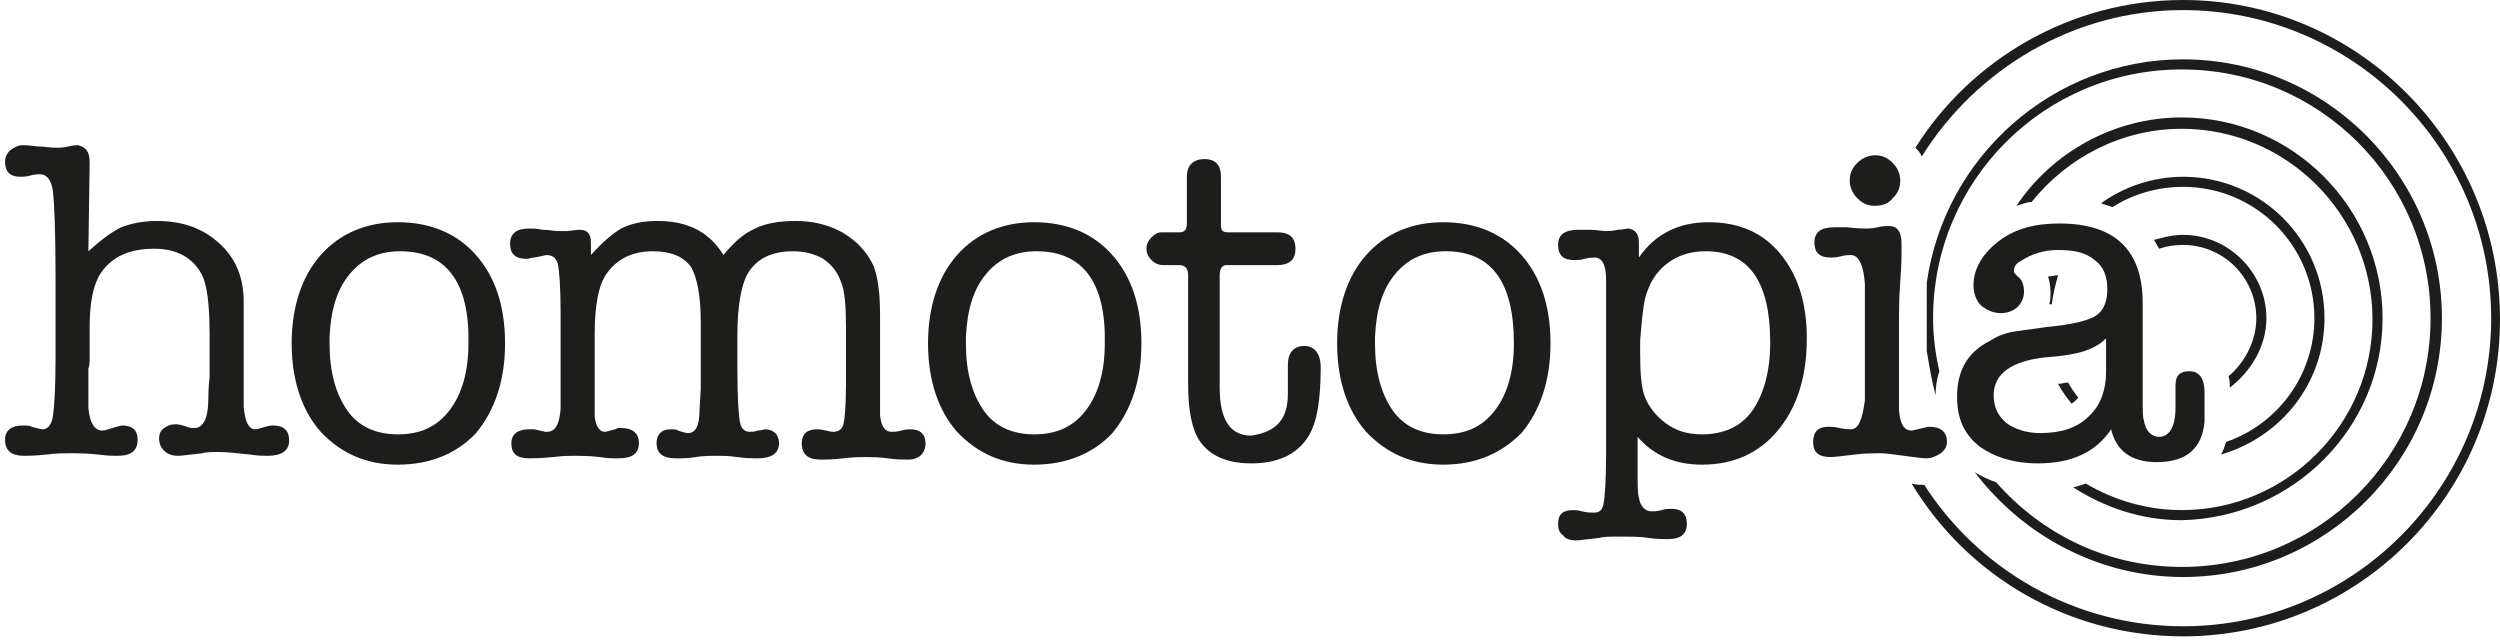
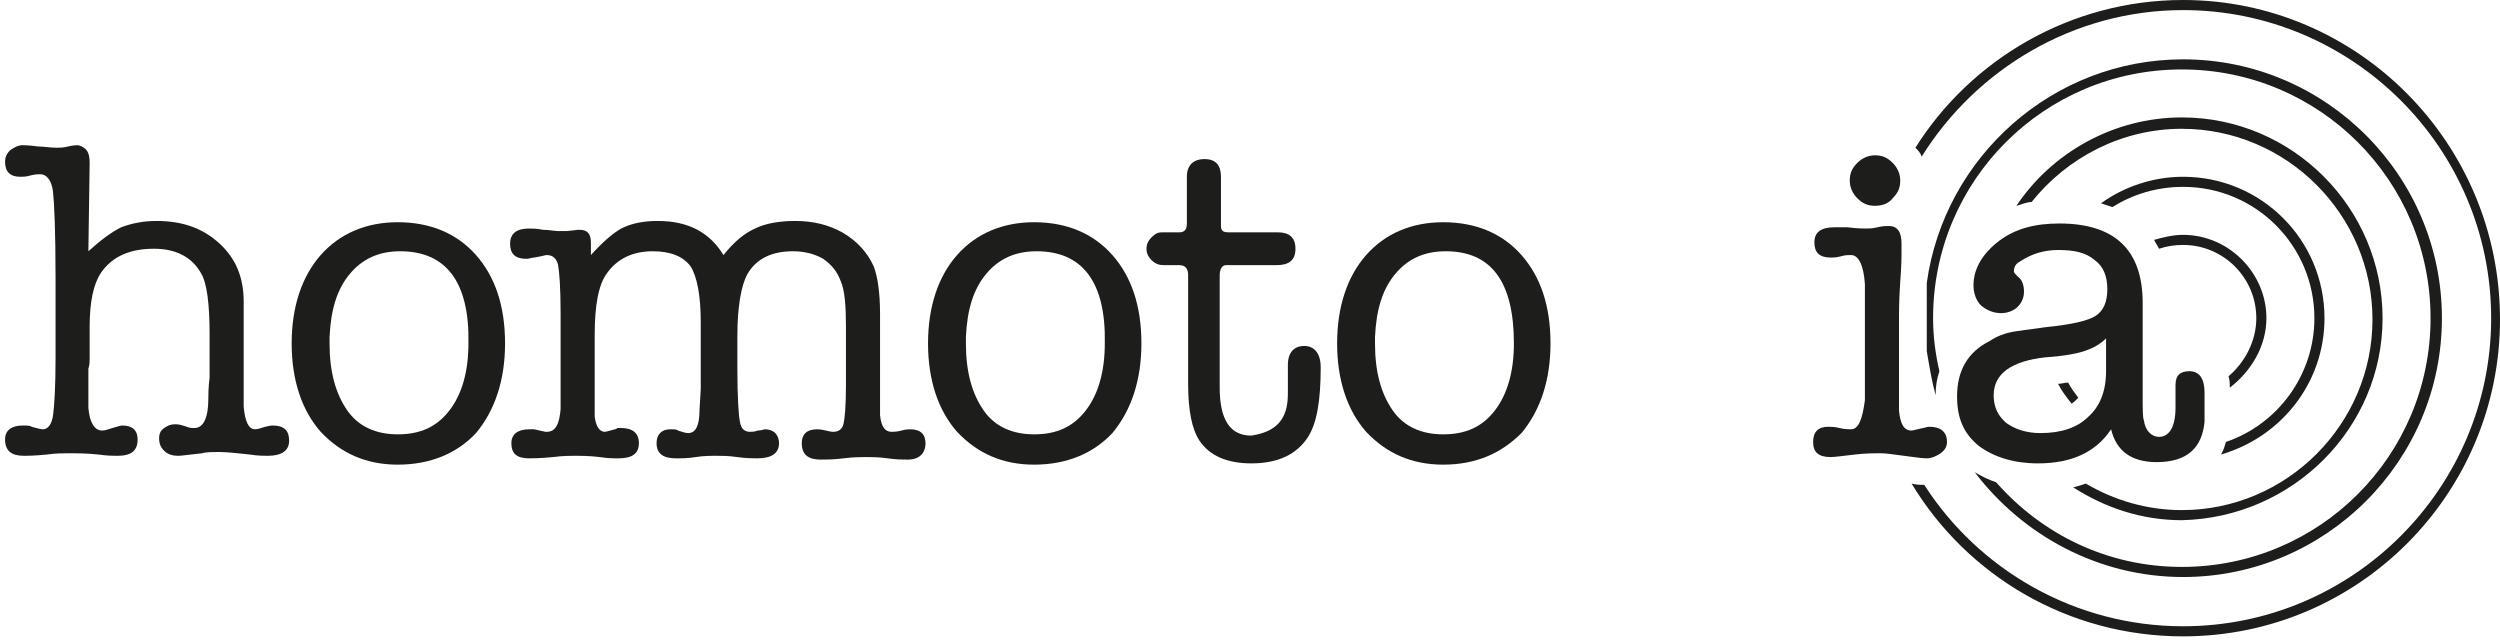
<svg xmlns="http://www.w3.org/2000/svg" width="198" height="51" viewBox="0 0 198 51" fill="none">
-   <path d="M162.3 24.1C162.4 24.1 162.4 24.1 162.5 24.1C162.6 23.3 162.8 22.5 163 21.8C162.7 21.8 162.5 21.9 162.2 21.9C162.3 22.2 162.4 22.6 162.4 23.1C162.4 23.5 162.4 23.8 162.3 24.1Z" fill="#1D1D1B" />
  <path d="M164.3 31.8C164.4 31.7 164.5 31.6 164.6 31.5C164.3 31.1 164 30.7 163.8 30.3C163.5 30.3 163.3 30.4 163 30.4C163.3 31 163.7 31.5 164.1 32C164.1 31.9 164.2 31.9 164.3 31.8Z" fill="#1D1D1B" />
  <path d="M179.5 25.2C179.5 21.6 176.5 18.6 172.9 18.6C172.1 18.6 171.3 18.8 170.6 19C170.7 19.2 170.9 19.5 171 19.7C171.6 19.5 172.2 19.4 172.9 19.4C176.1 19.4 178.7 22 178.7 25.2C178.7 27 177.8 28.7 176.5 29.8C176.6 30.1 176.6 30.4 176.6 30.7C178.3 29.4 179.5 27.4 179.5 25.2Z" fill="#1D1D1B" />
  <path d="M172.9 0C164 0 156.1 4.7 151.7 11.7C151.9 11.9 152.1 12.1 152.2 12.4C156.5 5.5 164.2 0.8 172.9 0.8C186.3 0.8 197.3 11.7 197.3 25.2C197.3 38.6 186.4 49.6 172.9 49.6C164.3 49.6 156.7 45.1 152.4 38.4C152.1 38.4 151.8 38.4 151.4 38.3C155.8 45.6 163.8 50.4 172.9 50.4C186.8 50.4 198 39.1 198 25.3C198 11.3 186.7 0 172.9 0Z" fill="#1D1D1B" />
  <path d="M172.9 45.7C184.2 45.7 193.4 36.5 193.4 25.2C193.4 13.9 184.2 4.7 172.9 4.7C162.6 4.7 154 12.4 152.6 22.4C152.6 22.5 152.6 22.7 152.6 22.8C152.6 23.8 152.6 24.8 152.6 25.8V27.8C152.8 29 153 30.2 153.3 31.3C153.3 30.6 153.4 30 153.6 29.4C153.3 28.1 153.1 26.7 153.1 25.2C153.1 14.3 161.9 5.5 172.8 5.5C183.7 5.5 192.5 14.3 192.5 25.2C192.5 36.1 183.7 44.9 172.8 44.9C166.9 44.9 161.7 42.3 158.1 38.2C157.5 38 156.9 37.7 156.4 37.4C160.2 42.4 166.2 45.7 172.9 45.7Z" fill="#1D1D1B" />
  <path d="M188.7 25.2C188.7 16.5 181.6 9.3 172.8 9.3C167.4 9.3 162.5 12.1 159.7 16.3C160.1 16.2 160.5 16 160.9 16C163.7 12.5 168 10.2 172.8 10.2C181.1 10.2 187.9 17 187.9 25.3C187.9 33.6 181.1 40.4 172.8 40.4C170 40.4 167.4 39.6 165.2 38.3C164.9 38.4 164.6 38.5 164.2 38.6C166.7 40.2 169.6 41.2 172.8 41.2C181.6 41 188.7 33.9 188.7 25.2Z" fill="#1D1D1B" />
  <path d="M184.1 25.2C184.1 19 179.1 14 172.9 14C170.5 14 168.2 14.8 166.4 16.1C166.7 16.2 167 16.3 167.3 16.4C168.9 15.4 170.8 14.8 172.9 14.8C178.7 14.8 183.3 19.5 183.3 25.2C183.3 29.7 180.4 33.6 176.3 35C176.2 35.3 176.1 35.7 175.9 36C180.7 34.6 184.1 30.3 184.1 25.2Z" fill="#1D1D1B" />
  <path d="M7.1 12.9L7 19.9C8 19 8.8 18.4 9.6 18C10.4 17.7 11.3 17.5 12.4 17.5C14.5 17.5 16.1 18.1 17.4 19.3C18.7 20.5 19.3 22 19.3 23.9V29.9C19.3 31.3 19.3 32.1 19.3 32.2C19.4 33.4 19.7 34 20.2 34C20.4 34 20.7 33.9 21 33.8C21.1 33.8 21.3 33.7 21.6 33.7C22.5 33.7 22.9 34.1 22.9 34.9C22.9 35.7 22.3 36.1 21.2 36.1C20.9 36.1 20.4 36.1 19.8 36C18.8 35.9 18 35.8 17.4 35.8C16.8 35.8 16.3 35.8 16 35.9C15 36 14.4 36.1 14.1 36.1C13.7 36.1 13.3 36 13 35.7C12.7 35.4 12.6 35.1 12.6 34.7C12.6 34.4 12.7 34.1 13 33.9C13.3 33.7 13.5 33.6 13.9 33.6C14.2 33.6 14.5 33.7 14.8 33.8C15 33.9 15.2 33.9 15.4 33.9C16.1 33.9 16.5 33.1 16.5 31.6C16.5 31.3 16.5 30.7 16.6 29.9V28.4V26.5C16.6 24.1 16.4 22.4 15.9 21.6C15.2 20.4 14 19.7 12.2 19.7C10.3 19.7 8.9 20.3 8 21.6C7.4 22.5 7.1 23.9 7.1 25.9V28.5C7.1 28.6 7.1 28.9 7 29.2V29.9C7 31.3 7 32.1 7 32.3C7.1 33.5 7.5 34.1 8.1 34.1C8.3 34.1 8.6 34 8.9 33.9C9.3 33.8 9.5 33.7 9.7 33.7C10.5 33.7 10.9 34.1 10.9 34.8C10.9 35.7 10.4 36.1 9.3 36.1C9 36.1 8.5 36.1 7.8 36C6.9 35.9 6.1 35.9 5.4 35.9C5 35.9 4.4 35.9 3.7 36C2.7 36.1 2.1 36.1 1.9 36.1C0.9 36.1 0.4 35.7 0.4 34.8C0.4 34.1 0.9 33.7 1.8 33.7C2.1 33.7 2.4 33.7 2.5 33.8C2.9 33.9 3.2 34 3.4 34C3.8 34 4.1 33.6 4.2 32.9C4.3 32.2 4.4 30.7 4.4 28.4V22C4.4 18.4 4.3 16.1 4.2 15.2C4.1 14.3 3.7 13.8 3.2 13.8C3 13.8 2.8 13.8 2.4 13.9C2.1 14 1.8 14 1.6 14C0.8 14 0.4 13.6 0.4 12.8C0.4 12.5 0.5 12.2 0.8 11.9C1.1 11.7 1.4 11.5 1.8 11.5C1.9 11.5 2.3 11.5 3 11.6C3.5 11.6 3.9 11.7 4.5 11.7C4.7 11.7 5 11.7 5.4 11.6C5.8 11.5 6.1 11.5 6.2 11.5C6.9 11.7 7.1 12.1 7.1 12.9Z" fill="#1D1D1B" />
  <path d="M31.5 36.8C29 36.8 27 35.9 25.4 34.2C23.9 32.5 23.1 30.1 23.1 27.2C23.1 24.3 23.9 21.9 25.4 20.2C26.9 18.5 29 17.6 31.5 17.6C34.1 17.6 36.2 18.5 37.7 20.2C39.2 21.9 40 24.2 40 27.2C40 30.1 39.2 32.5 37.7 34.3C36.2 35.9 34.1 36.8 31.5 36.8ZM31.7 19.9C30 19.9 28.7 20.5 27.7 21.7C26.7 22.9 26.2 24.5 26.1 26.7V27.2C26.1 29.5 26.6 31.2 27.5 32.5C28.4 33.8 29.8 34.4 31.5 34.4C33.3 34.4 34.6 33.8 35.6 32.5C36.6 31.2 37.1 29.4 37.1 27.2C37.2 22.3 35.3 19.9 31.7 19.9Z" fill="#1D1D1B" />
  <path d="M46.8 19.2V20.2C47.7 19.2 48.5 18.5 49.2 18.1C50 17.7 50.9 17.5 52.1 17.5C54.5 17.5 56.2 18.4 57.3 20.2C58.1 19.2 58.9 18.5 59.8 18.1C60.6 17.7 61.7 17.5 63 17.5C64.4 17.5 65.6 17.8 66.7 18.4C67.9 19.1 68.7 20 69.2 21.1C69.5 21.9 69.7 23.1 69.7 24.9V28.4V31.1C69.7 32.1 69.7 32.7 69.7 32.9C69.8 33.8 70.1 34.2 70.6 34.2C70.8 34.2 71 34.2 71.4 34.1C71.7 34 72 34 72.1 34C72.9 34 73.3 34.4 73.3 35.1C73.3 35.9 72.8 36.4 71.9 36.4C71.5 36.4 71 36.4 70.3 36.3C69.6 36.2 69 36.2 68.6 36.2C68.2 36.2 67.6 36.2 66.8 36.3C66 36.4 65.4 36.4 65 36.4C64 36.4 63.5 36 63.5 35.1C63.5 34.4 63.9 34 64.7 34C64.8 34 65 34 65.4 34.1C65.5 34.1 65.7 34.2 66 34.2C66.4 34.2 66.7 34 66.8 33.6C66.9 33.2 67 32.2 67 30.5V28.3V25.9C67 24.2 66.9 23 66.6 22.3C66.3 21.5 65.9 21 65.2 20.5C64.5 20.1 63.7 19.9 62.8 19.9C61.1 19.9 59.9 20.5 59.2 21.7C58.7 22.6 58.4 24.3 58.4 26.6V29.2C58.4 31.5 58.5 32.9 58.6 33.4C58.7 34 59 34.2 59.4 34.2C59.5 34.2 59.8 34.2 60 34.1C60.3 34.1 60.5 34 60.6 34C60.9 34 61.2 34.1 61.4 34.3C61.6 34.5 61.7 34.8 61.7 35.1C61.7 35.9 61.1 36.3 60 36.3C59.6 36.3 59.1 36.3 58.4 36.2C57.7 36.1 57.2 36.1 56.8 36.1C56.3 36.1 55.7 36.1 55.1 36.2C54.5 36.3 54 36.3 53.5 36.3C52.5 36.3 52 35.9 52 35.1C52 34.4 52.4 34 53.1 34C53.4 34 53.6 34 53.7 34.1C54 34.2 54.3 34.3 54.5 34.3C55.1 34.3 55.4 33.7 55.4 32.5L55.5 30.8V29.2V28.5V25.5C55.5 23.4 55.2 21.9 54.7 21.1C54.1 20.3 53.1 19.9 51.7 19.9C50.1 19.9 48.9 20.5 48.1 21.6C47.4 22.5 47.1 24.2 47.1 26.5V31.3C47.1 32.3 47.1 32.8 47.1 33C47.2 33.8 47.5 34.2 47.9 34.2C48 34.2 48.3 34.1 48.7 34C48.7 34 48.8 34 48.9 33.9H49.2C50.1 33.9 50.6 34.3 50.6 35.1C50.6 35.9 50.1 36.3 49 36.3C48.6 36.3 48.1 36.3 47.5 36.2C46.7 36.1 46 36.1 45.4 36.1C45.1 36.1 44.6 36.1 43.8 36.2C42.8 36.3 42.1 36.3 41.9 36.3C40.9 36.3 40.5 35.9 40.5 35.1C40.5 34.4 41 34 41.9 34H42.1C42.2 34 42.3 34 42.3 34L43.2 34.2H43.3C44 34.2 44.3 33.6 44.4 32.4V30.3V24.8C44.4 22.8 44.3 21.5 44.2 21C44.1 20.5 43.8 20.2 43.3 20.2C43.2 20.2 42.9 20.3 42.3 20.4C42.1 20.4 41.9 20.5 41.7 20.5C40.8 20.5 40.4 20.1 40.4 19.3C40.4 18.5 40.9 18.1 41.9 18.1C42.2 18.1 42.5 18.1 43 18.2C43.5 18.2 43.9 18.3 44.2 18.3H44.6H44.9L45.8 18.2H45.9C46.5 18.2 46.8 18.5 46.8 19.2Z" fill="#1D1D1B" />
  <path d="M81.9 36.8C79.4 36.8 77.4 35.9 75.8 34.2C74.3 32.5 73.5 30.1 73.5 27.2C73.5 24.3 74.3 21.9 75.8 20.2C77.3 18.5 79.4 17.6 81.9 17.6C84.5 17.6 86.6 18.5 88.1 20.2C89.6 21.9 90.4 24.2 90.4 27.2C90.4 30.1 89.6 32.5 88.1 34.3C86.6 35.9 84.5 36.8 81.9 36.8ZM82.1 19.9C80.4 19.9 79.1 20.5 78.1 21.7C77.1 22.9 76.6 24.5 76.5 26.7V27.2C76.5 29.5 77 31.2 77.9 32.5C78.8 33.8 80.2 34.4 81.9 34.4C83.7 34.4 85 33.8 86 32.5C87 31.2 87.5 29.4 87.5 27.2C87.6 22.3 85.7 19.9 82.1 19.9Z" fill="#1D1D1B" />
  <path d="M102 31.2V28.9C102 27.9 102.5 27.4 103.3 27.4C104.1 27.4 104.6 28 104.6 29.1C104.6 31.7 104.3 33.5 103.6 34.6C102.7 36 101.2 36.7 99.1 36.7C97.2 36.7 95.8 36.1 95 34.9C94.4 34 94.1 32.5 94.1 30.4V21.8C94.1 21.3 93.9 21 93.4 21H92.2C91.8 21 91.5 20.9 91.2 20.6C90.9 20.3 90.8 20 90.8 19.7C90.8 19.4 90.9 19.1 91.2 18.8C91.5 18.5 91.7 18.4 92 18.4H93.4C93.8 18.4 94 18.2 94 17.7V14C94 13.1 94.5 12.6 95.4 12.6C96.3 12.6 96.7 13.1 96.7 14V17.9C96.7 18.3 96.9 18.4 97.3 18.4H101.2C102.1 18.4 102.6 18.8 102.6 19.7C102.6 20.6 102.1 21 101.1 21H97.1C96.8 21 96.6 21.3 96.6 21.8V30.7C96.6 33.2 97.4 34.5 99.1 34.5C101.1 34.2 102 33.2 102 31.2Z" fill="#1D1D1B" />
  <path d="M114.3 36.8C111.8 36.8 109.8 35.9 108.2 34.2C106.7 32.5 105.9 30.1 105.9 27.2C105.9 24.3 106.7 21.9 108.2 20.2C109.7 18.5 111.8 17.6 114.3 17.6C116.9 17.6 119 18.5 120.5 20.2C122 21.9 122.8 24.2 122.8 27.2C122.8 30.1 122 32.5 120.5 34.3C118.9 35.9 116.9 36.8 114.3 36.8ZM114.5 19.9C112.8 19.9 111.5 20.5 110.5 21.7C109.5 22.9 109 24.5 108.9 26.7V27.2C108.9 29.5 109.4 31.2 110.3 32.5C111.2 33.8 112.6 34.4 114.3 34.4C116.1 34.4 117.4 33.8 118.4 32.5C119.4 31.2 119.9 29.4 119.9 27.2C119.9 22.3 118.1 19.9 114.5 19.9Z" fill="#1D1D1B" />
-   <path d="M129.8 19.2V20.4C131.1 18.5 133 17.6 135.3 17.6C137.7 17.6 139.6 18.4 141 20.1C142.4 21.8 143.1 24 143.1 26.8C143.1 29.9 142.3 32.3 140.8 34.1C139.3 35.9 137.3 36.8 134.8 36.8C132.7 36.8 131 36.1 129.7 34.6V37.6C129.7 38.5 129.7 39.1 129.8 39.4C129.9 40.1 130.3 40.5 130.8 40.5C131 40.5 131.2 40.5 131.6 40.4C131.9 40.3 132.2 40.3 132.4 40.3C133.2 40.3 133.6 40.7 133.6 41.5C133.6 42.3 133.1 42.7 132.1 42.7C131.7 42.7 131.2 42.7 130.5 42.6C130 42.5 129.2 42.5 128.1 42.5C127.5 42.5 127 42.5 126.7 42.6C125.7 42.7 125.1 42.8 124.8 42.8C124.4 42.8 124 42.7 123.8 42.4C123.5 42.2 123.4 41.9 123.4 41.5C123.4 40.7 123.8 40.4 124.6 40.4C124.7 40.4 125 40.4 125.3 40.5C125.7 40.6 126 40.6 126.2 40.6C126.7 40.6 126.9 40.4 127 39.9C127.1 39.4 127.2 38.1 127.2 36V22.1C127.2 21 126.9 20.4 126.3 20.4C126.1 20.4 125.9 20.4 125.5 20.5C125.2 20.6 124.9 20.6 124.7 20.6C123.8 20.6 123.4 20.2 123.4 19.4C123.4 18.6 123.9 18.2 125 18.2C125.3 18.2 125.6 18.2 125.9 18.2C126.5 18.2 126.9 18.3 127.2 18.3C127.4 18.3 127.7 18.3 128.1 18.2C128.5 18.2 128.8 18.1 129 18.1C129.5 18.2 129.8 18.5 129.8 19.2ZM130.3 23.6C130.1 24.5 130 25.7 129.9 27C129.9 27.1 129.9 27.3 129.9 27.5V28C129.9 29.6 130 30.8 130.3 31.5C130.6 32.2 131.1 32.9 131.9 33.5C132.7 34.1 133.6 34.4 134.8 34.4C136.5 34.4 137.9 33.8 138.8 32.5C139.7 31.2 140.2 29.4 140.2 27.1C140.2 22.3 138.5 19.9 135.1 19.9C133.9 19.9 132.9 20.2 132 20.9C131.1 21.6 130.6 22.5 130.3 23.6Z" fill="#1D1D1B" />
  <path d="M150.4 25.7V30.4C150.4 31.6 150.4 32.3 150.4 32.5C150.5 33.6 150.8 34.1 151.4 34.1C151.5 34.1 151.8 34 152.3 33.9C152.4 33.9 152.6 33.8 152.8 33.8C153.7 33.8 154.2 34.2 154.2 35C154.2 35.3 154.1 35.6 153.7 35.9C153.4 36.1 153 36.3 152.6 36.3C152.2 36.3 151.6 36.2 150.8 36.1C150 36 149.4 35.9 149 35.9C148.4 35.9 147.7 35.9 146.9 36C146 36.1 145.3 36.2 145 36.2C144 36.2 143.6 35.8 143.6 35C143.6 34.2 144 33.8 144.8 33.8C145 33.8 145.3 33.8 145.7 33.9C146.1 34 146.4 34 146.6 34C147.2 34 147.5 33.2 147.7 31.7V28.6V25.6V22.5C147.6 21 147.2 20.2 146.6 20.2C146.4 20.2 146.1 20.2 145.8 20.3C145.4 20.4 145.2 20.4 145 20.4C144.1 20.4 143.7 20 143.7 19.2C143.7 18.4 144.2 18 145.3 18C145.8 18 146.1 18 146.3 18C147.1 18.1 147.6 18.1 147.8 18.1C148 18.1 148.3 18.1 148.7 18C149.1 17.9 149.4 17.9 149.6 17.9C150.3 17.9 150.6 18.4 150.6 19.3C150.6 19.4 150.6 19.5 150.6 19.7C150.6 19.9 150.6 20 150.6 20.1C150.6 20.3 150.6 21 150.5 22.3C150.4 23.7 150.4 24.7 150.4 25.7ZM148.5 16.3C147.9 16.3 147.5 16.1 147.1 15.7C146.7 15.3 146.5 14.8 146.5 14.3C146.5 13.7 146.7 13.3 147.1 12.9C147.5 12.5 148 12.3 148.5 12.3C149.1 12.3 149.5 12.5 149.9 12.9C150.3 13.3 150.5 13.8 150.5 14.3C150.5 14.9 150.3 15.3 149.9 15.7C149.6 16.1 149.1 16.3 148.5 16.3Z" fill="#1D1D1B" />
  <path d="M170.8 36.6C168.8 36.6 167.6 35.7 167.2 34C166 35.8 164.1 36.7 161.4 36.7C159.5 36.7 157.9 36.2 156.7 35.3C155.5 34.3 155 33.1 155 31.4C155 29.4 155.8 27.9 157.6 27C158.2 26.6 158.8 26.4 159.3 26.3C159.8 26.2 160.7 26.1 162.1 25.9C164.1 25.7 165.4 25.4 166 25C166.6 24.6 166.9 23.9 166.9 22.9C166.9 21.9 166.6 21.1 165.9 20.6C165.2 20 164.3 19.8 163 19.8C161.9 19.8 160.9 20.1 160 20.7C159.6 20.9 159.5 21.2 159.5 21.5C159.5 21.6 159.6 21.7 159.8 21.9C160.1 22.1 160.3 22.5 160.3 23.1C160.3 23.6 160.1 24 159.8 24.3C159.5 24.6 159 24.8 158.5 24.8C157.9 24.8 157.4 24.6 156.9 24.2C156.5 23.8 156.3 23.2 156.3 22.6C156.3 21.3 157 20.1 158.3 19.1C159.6 18.1 161.2 17.7 163.1 17.7C167.5 17.7 169.7 19.8 169.7 24V31.3C169.7 32.5 169.7 33.1 169.8 33.3C169.9 34.1 170.4 34.6 171 34.6C171.8 34.6 172.3 33.8 172.3 32.3V30.5C172.3 29.7 172.7 29.4 173.4 29.4C174.2 29.4 174.6 30 174.6 31.1V31.3V33.4C174.4 35.5 173.2 36.6 170.8 36.6ZM166.8 29.4V26.8C166.3 27.3 165.7 27.6 165.1 27.8C164.5 28 163.5 28.2 162 28.3C159.3 28.6 157.9 29.6 157.9 31.3C157.9 32.2 158.2 32.9 158.9 33.5C159.6 34 160.5 34.3 161.6 34.3C163.2 34.3 164.5 33.9 165.4 33C166.3 32.2 166.8 31 166.8 29.4Z" fill="#1D1D1B" />
</svg>